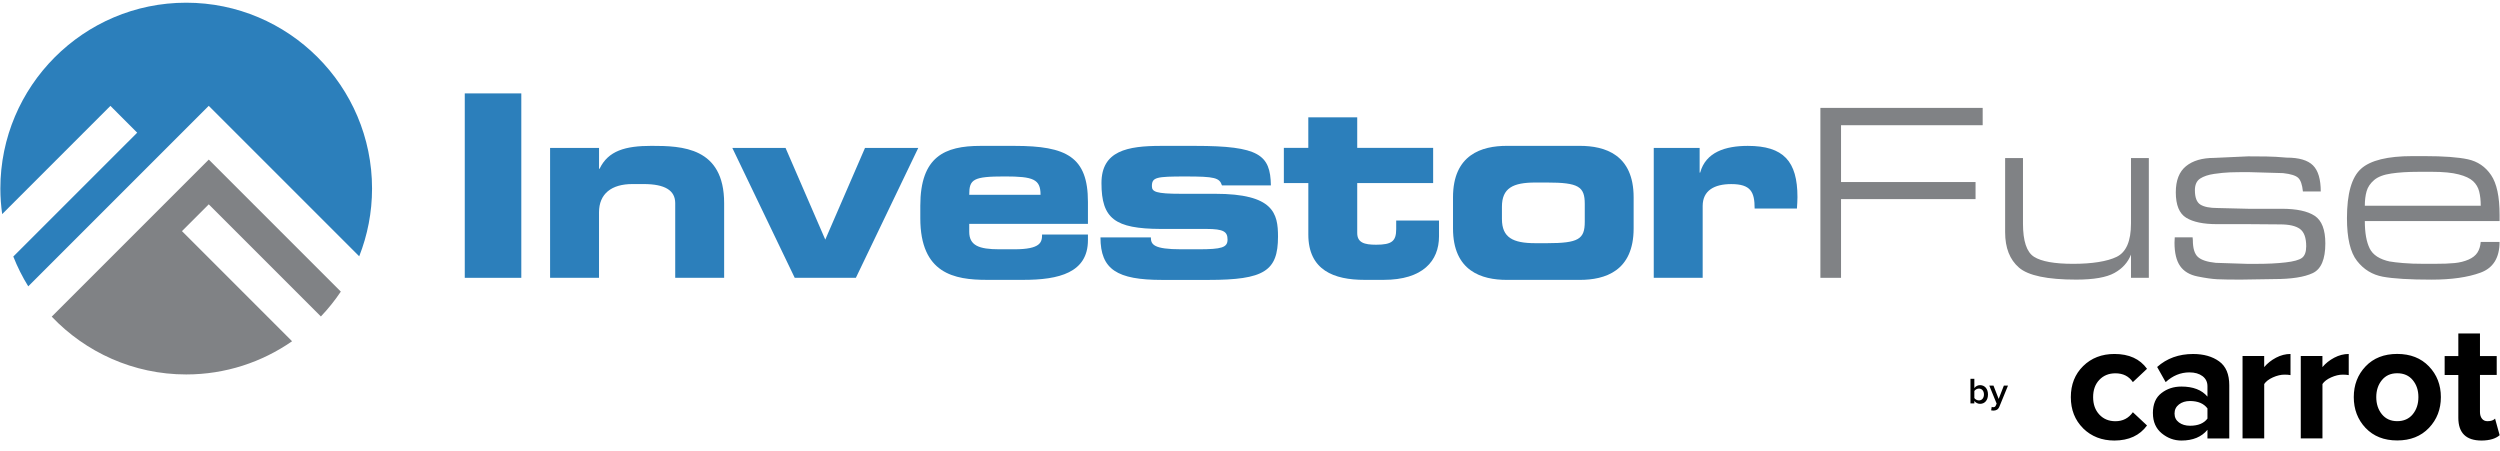
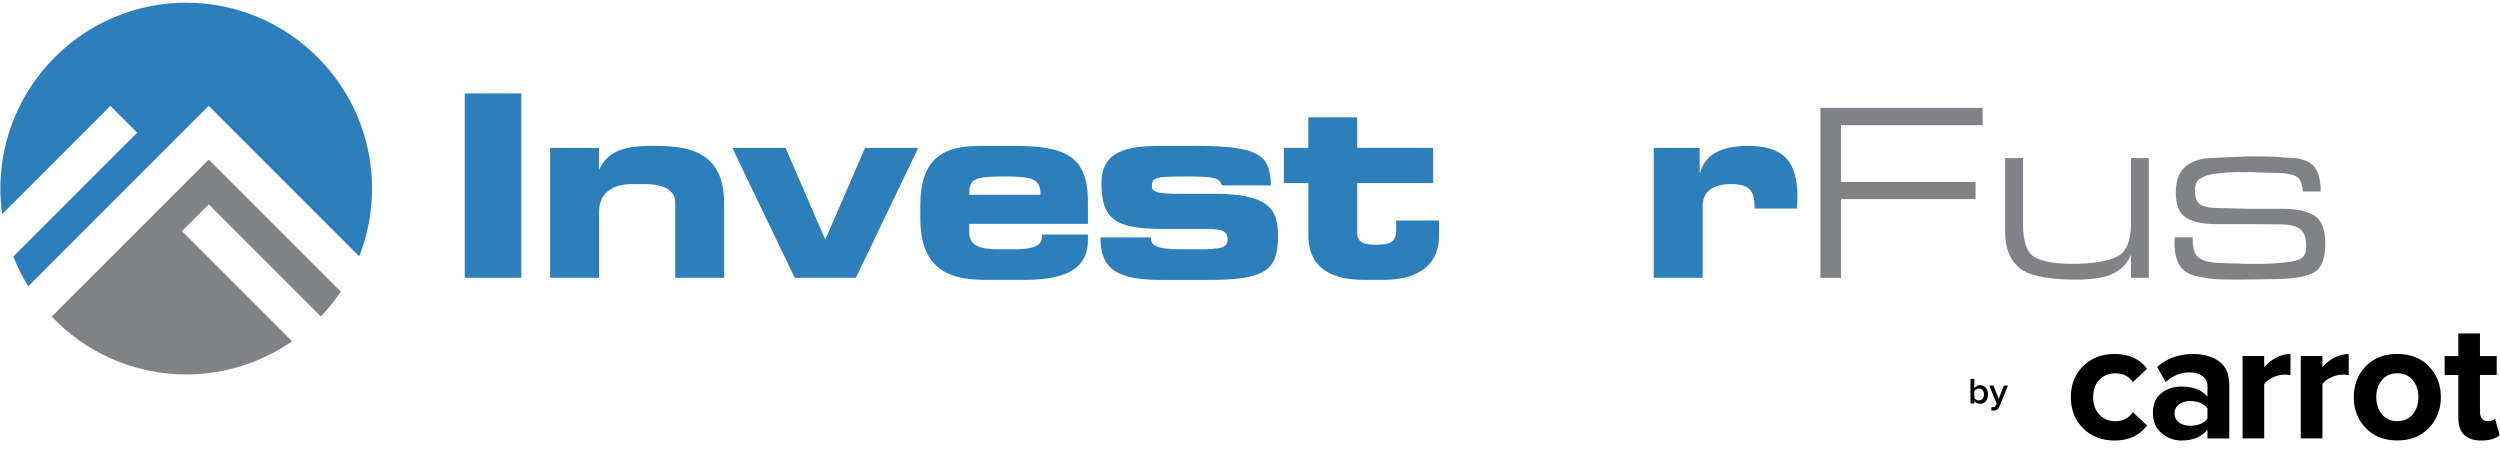
<svg xmlns="http://www.w3.org/2000/svg" width="172" height="31" viewBox="0 0 172 31" fill="none">
  <g clip-path="url(#clip0_706_118658)">
    <path d="M7.596 7.284L9.439 9.128L0.915 17.65C1.198 18.366 1.543 19.053 1.944 19.7L14.362 7.282L24.714 17.633C25.282 16.188 25.597 14.616 25.597 12.972C25.597 5.921 19.862 0.186 12.809 0.186C5.756 0.186 0.025 5.923 0.025 12.974C0.025 13.57 0.07 14.155 0.15 14.73L7.598 7.282L7.596 7.284Z" fill="#2C7FBB" />
    <path d="M12.52 15.9L14.362 14.058L22.077 21.773C22.58 21.244 23.04 20.672 23.448 20.063L14.364 10.979L3.558 21.785C5.889 24.232 9.175 25.762 12.811 25.762C15.516 25.762 18.026 24.915 20.095 23.478L12.52 15.903V15.9Z" fill="#808285" />
    <path d="M31.976 6.426H35.866V19.114H31.976V6.426Z" fill="#2C7FBB" />
    <path d="M37.848 10.176H41.214V11.613H41.25C41.846 10.369 43.021 10.035 44.825 10.035C46.911 10.035 49.821 10.121 49.821 13.978V19.112H46.455V13.978C46.455 13.101 45.753 12.663 44.28 12.663H43.509C42.072 12.663 41.212 13.329 41.212 14.61V19.114H37.846V10.176H37.848Z" fill="#2C7FBB" />
    <path d="M50.381 10.176H54.045L56.779 16.486L59.513 10.176H63.177L58.884 19.114H54.677L50.383 10.176H50.381Z" fill="#2C7FBB" />
    <path d="M63.317 14.155C63.317 10.772 64.999 10.037 67.454 10.037H69.802C73.377 10.037 74.85 10.791 74.85 13.893V15.4H66.683V15.943C66.683 16.889 67.348 17.151 68.751 17.151H69.785C71.608 17.151 71.695 16.661 71.695 16.135H74.85V16.52C74.85 18.764 72.851 19.254 70.414 19.254H67.891C65.666 19.254 63.317 18.833 63.317 15.013V14.155ZM71.589 13.401C71.589 12.332 71.099 12.139 69.136 12.139C66.945 12.139 66.683 12.332 66.683 13.401H71.591H71.589Z" fill="#2C7FBB" />
    <path d="M79.179 16.327C79.179 16.818 79.355 17.151 81.265 17.151H82.456C84.052 17.151 84.455 17.029 84.455 16.486C84.455 15.943 84.193 15.751 83.002 15.751H79.847C76.709 15.734 75.781 15.049 75.781 12.596C75.781 10.371 77.569 10.037 79.883 10.037H82.233C86.632 10.037 87.403 10.65 87.437 12.754H84.071C83.895 12.228 83.581 12.141 81.565 12.141C79.549 12.141 79.251 12.194 79.251 12.807C79.251 13.192 79.513 13.333 81.267 13.333H83.597C87.629 13.333 87.927 14.683 87.927 16.279C87.927 18.645 86.98 19.258 83.143 19.258H79.953C76.851 19.258 75.712 18.54 75.712 16.332H79.181L79.179 16.327Z" fill="#2C7FBB" />
    <path d="M90.011 12.594H88.329V10.174H90.011V8.072H93.377V10.174H98.6V12.594H93.377V16.029C93.377 16.695 93.867 16.837 94.674 16.837C95.76 16.837 96.058 16.591 96.058 15.767V15.171H99.004V16.258C99.004 17.959 97.882 19.254 95.2 19.254H93.869C91.8 19.254 90.013 18.605 90.013 16.135V12.594H90.011Z" fill="#2C7FBB" />
-     <path d="M99.967 13.576C99.967 10.631 101.947 10.035 103.665 10.035H108.696C110.414 10.035 112.394 10.631 112.394 13.576V15.715C112.394 18.66 110.414 19.256 108.696 19.256H103.665C101.947 19.256 99.967 18.66 99.967 15.715V13.576ZM103.333 15.066C103.333 16.346 104.087 16.731 105.63 16.731H106.437C108.611 16.731 109.032 16.45 109.032 15.258V14.03C109.032 12.839 108.611 12.558 106.437 12.558H105.63C104.087 12.558 103.333 12.942 103.333 14.223V15.064V15.066Z" fill="#2C7FBB" />
    <path d="M113.78 10.176H116.935V11.877H116.971C117.357 10.457 118.722 10.037 120.248 10.037C122.701 10.037 123.665 11.089 123.665 13.559C123.665 13.787 123.648 14.033 123.629 14.347H120.719C120.719 13.209 120.457 12.665 119.107 12.665C117.951 12.665 117.144 13.103 117.144 14.172V19.114H113.778V10.176H113.78Z" fill="#2C7FBB" />
    <path d="M135.918 12.524V13.699H126.663V19.114H125.243V7.423H136.408V8.615H126.663V12.524H135.918Z" fill="#808285" />
    <path d="M146.61 17.519C146.399 18.056 146.02 18.478 145.471 18.78C144.922 19.085 144.045 19.237 142.842 19.237C140.856 19.237 139.544 18.962 138.908 18.413C138.272 17.863 137.953 17.052 137.953 15.977V10.876H139.181V15.381C139.181 16.585 139.434 17.346 139.943 17.669C140.453 17.99 141.349 18.151 142.633 18.151C143.918 18.151 144.977 17.99 145.629 17.669C146.285 17.348 146.612 16.585 146.612 15.381V10.876H147.84V19.114H146.612V17.519H146.61Z" fill="#808285" />
    <path d="M157.091 11.911L154.671 11.841C154.158 11.841 153.739 11.848 153.418 11.858C153.097 11.871 152.733 11.905 152.332 11.964C151.928 12.023 151.607 12.131 151.368 12.287C151.13 12.446 151.009 12.712 151.009 13.084C151.009 13.587 151.134 13.916 151.385 14.075C151.637 14.233 152.032 14.312 152.569 14.312L154.69 14.364H156.987C158.003 14.364 158.758 14.525 159.248 14.846C159.738 15.167 159.983 15.801 159.983 16.748C159.983 17.834 159.694 18.517 159.117 18.789C158.54 19.064 157.65 19.201 156.448 19.201L154.156 19.237C153.456 19.237 152.922 19.229 152.554 19.212C152.186 19.195 151.732 19.129 151.189 19.019C150.646 18.91 150.246 18.669 149.991 18.301C149.735 17.933 149.606 17.399 149.606 16.697L149.623 16.329H150.851L150.868 16.522C150.868 17.082 150.984 17.468 151.218 17.68C151.453 17.891 151.861 18.024 152.446 18.083L154.601 18.153H155.284C156.009 18.153 156.657 18.121 157.23 18.056C157.803 17.992 158.185 17.887 158.377 17.741C158.57 17.595 158.667 17.329 158.667 16.944C158.667 16.361 158.523 15.962 158.238 15.753C157.951 15.541 157.492 15.438 156.862 15.438L154.637 15.421H152.516C151.592 15.421 150.891 15.275 150.413 14.983C149.934 14.692 149.695 14.107 149.695 13.23C149.695 12.412 149.929 11.814 150.396 11.434C150.863 11.053 151.512 10.863 152.343 10.863L154.673 10.757C155.106 10.757 155.527 10.76 155.935 10.766C156.345 10.772 156.805 10.798 157.319 10.844C158.172 10.844 158.777 11.022 159.134 11.379C159.491 11.736 159.668 12.334 159.668 13.175H158.441C158.394 12.708 158.286 12.395 158.117 12.237C157.948 12.078 157.606 11.97 157.093 11.913L157.091 11.911Z" fill="#808285" />
-     <path d="M164.435 17.992C164.621 18.028 164.919 18.062 165.329 18.098C165.739 18.134 166.223 18.151 166.783 18.151H167.448C168.055 18.151 168.535 18.134 168.885 18.098C169.236 18.062 169.551 17.984 169.832 17.861C170.113 17.739 170.316 17.578 170.445 17.38C170.574 17.181 170.65 16.936 170.673 16.644H171.97C171.97 17.73 171.535 18.436 170.664 18.757C169.794 19.078 168.67 19.239 167.29 19.239C165.783 19.239 164.666 19.172 163.943 19.038C163.218 18.903 162.624 18.542 162.164 17.952C161.701 17.363 161.471 16.384 161.471 15.017C161.471 13.323 161.794 12.186 162.443 11.609C163.089 11.03 164.266 10.741 165.969 10.741H166.808C168.127 10.741 169.12 10.815 169.792 10.96C170.462 11.106 170.994 11.467 171.385 12.042C171.776 12.617 171.972 13.532 171.972 14.787V15.21H162.7C162.7 16.017 162.812 16.644 163.034 17.094C163.256 17.544 163.723 17.845 164.437 17.997L164.435 17.992ZM167.292 11.822H166.329C165.65 11.822 165.048 11.86 164.524 11.937C163.998 12.013 163.603 12.163 163.341 12.387C163.079 12.611 162.905 12.866 162.823 13.156C162.741 13.443 162.7 13.777 162.7 14.153H170.675C170.675 13.787 170.639 13.464 170.569 13.181C170.5 12.898 170.358 12.659 170.149 12.465C169.938 12.27 169.608 12.114 169.158 11.998C168.708 11.88 168.087 11.82 167.292 11.82V11.822Z" fill="#808285" />
    <path d="M135.835 27.386C135.896 27.477 136.025 27.548 136.152 27.548C136.362 27.548 136.496 27.378 136.496 27.14C136.496 26.904 136.362 26.734 136.152 26.734C136.025 26.734 135.896 26.808 135.835 26.899V27.386ZM135.835 27.753H135.568V26.062H135.835V26.699C135.934 26.567 136.076 26.498 136.228 26.498C136.545 26.498 136.773 26.744 136.773 27.14C136.773 27.546 136.542 27.784 136.228 27.784C136.07 27.784 135.928 27.708 135.835 27.586V27.753ZM136.991 28.233L137.029 27.994C137.057 28.007 137.1 28.015 137.131 28.015C137.217 28.015 137.272 27.989 137.308 27.908L137.369 27.769L136.864 26.529H137.151L137.508 27.447L137.866 26.529H138.15L137.559 27.974C137.475 28.182 137.331 28.248 137.141 28.25C137.103 28.25 137.027 28.243 136.991 28.233Z" fill="black" />
    <path fill-rule="evenodd" clip-rule="evenodd" d="M168.192 25.796V24.496H169.133V22.943H170.622V24.496H171.774V25.796H170.622V28.346C170.622 28.534 170.667 28.684 170.758 28.803C170.846 28.919 170.975 28.978 171.138 28.978C171.379 28.978 171.552 28.919 171.66 28.8L171.975 29.942C171.7 30.182 171.286 30.305 170.732 30.309C169.667 30.309 169.133 29.787 169.133 28.745V25.8H168.192V25.796ZM163.487 27.319C163.487 27.788 163.616 28.183 163.873 28.5C164.131 28.817 164.484 28.976 164.93 28.976C165.376 28.976 165.741 28.817 165.999 28.5C166.257 28.183 166.386 27.79 166.386 27.319C166.386 26.848 166.257 26.468 165.999 26.153C165.741 25.838 165.384 25.68 164.93 25.68C164.476 25.68 164.131 25.838 163.873 26.153C163.616 26.468 163.487 26.857 163.487 27.319ZM162.753 29.445C162.21 28.868 161.94 28.16 161.94 27.321C161.94 26.483 162.21 25.779 162.753 25.206C163.296 24.636 164.021 24.35 164.928 24.35C165.834 24.35 166.563 24.636 167.11 25.206C167.658 25.777 167.932 26.483 167.932 27.321C167.932 28.16 167.658 28.866 167.11 29.441C166.563 30.015 165.834 30.303 164.928 30.303C164.021 30.303 163.296 30.015 162.753 29.443V29.445ZM158.293 30.161V24.494H159.783V25.257C160 24.997 160.271 24.782 160.596 24.61C160.921 24.439 161.253 24.353 161.593 24.353V25.808C161.484 25.785 161.344 25.775 161.181 25.775C160.93 25.775 160.664 25.838 160.383 25.963C160.102 26.09 159.903 26.242 159.785 26.421V30.163H158.295L158.293 30.161ZM154.287 30.161V24.494H155.776V25.257C155.994 24.997 156.264 24.782 156.59 24.61C156.915 24.439 157.247 24.353 157.587 24.353V25.808C157.477 25.785 157.338 25.775 157.175 25.775C156.924 25.775 156.657 25.838 156.376 25.963C156.095 26.09 155.897 26.242 155.778 26.421V30.163H154.289L154.287 30.161ZM149.913 27.824C149.71 27.981 149.608 28.19 149.608 28.45C149.608 28.71 149.71 28.915 149.913 29.065C150.115 29.215 150.369 29.291 150.675 29.291C151.229 29.291 151.628 29.126 151.873 28.798V28.099C151.622 27.763 151.223 27.592 150.675 27.59C150.369 27.59 150.115 27.668 149.913 27.824ZM148.119 28.427C148.119 27.807 148.313 27.347 148.704 27.047C149.093 26.744 149.551 26.595 150.08 26.595C150.885 26.595 151.483 26.825 151.873 27.288V26.571C151.873 26.282 151.759 26.049 151.533 25.878C151.305 25.707 151.005 25.62 150.631 25.62C150.027 25.62 149.484 25.844 148.998 26.29L148.412 25.248C149.078 24.653 149.902 24.355 150.887 24.355C151.611 24.355 152.207 24.524 152.674 24.86C153.141 25.196 153.374 25.743 153.374 26.504V30.166H151.873V29.57C151.468 30.062 150.87 30.309 150.08 30.309C149.579 30.309 149.127 30.142 148.725 29.811C148.324 29.479 148.121 29.018 148.121 28.431L148.119 28.427ZM143.32 29.468C142.754 28.906 142.473 28.192 142.473 27.323C142.473 26.455 142.756 25.743 143.32 25.187C143.886 24.631 144.603 24.353 145.475 24.353C146.477 24.353 147.223 24.693 147.715 25.373L146.741 26.29C146.466 25.884 146.067 25.684 145.543 25.684C145.089 25.684 144.719 25.834 144.434 26.134C144.148 26.434 144.007 26.829 144.007 27.323C144.007 27.818 144.148 28.215 144.434 28.522C144.719 28.828 145.089 28.98 145.543 28.98C146.05 28.98 146.449 28.773 146.741 28.361L147.715 29.272C147.214 29.958 146.468 30.305 145.475 30.309C144.609 30.309 143.89 30.03 143.32 29.472V29.468Z" fill="black" />
  </g>
  <defs>
    <clipPath id="clip0_706_118658">
      <rect width="172" height="30.427" fill="white" />
    </clipPath>
  </defs>
</svg>